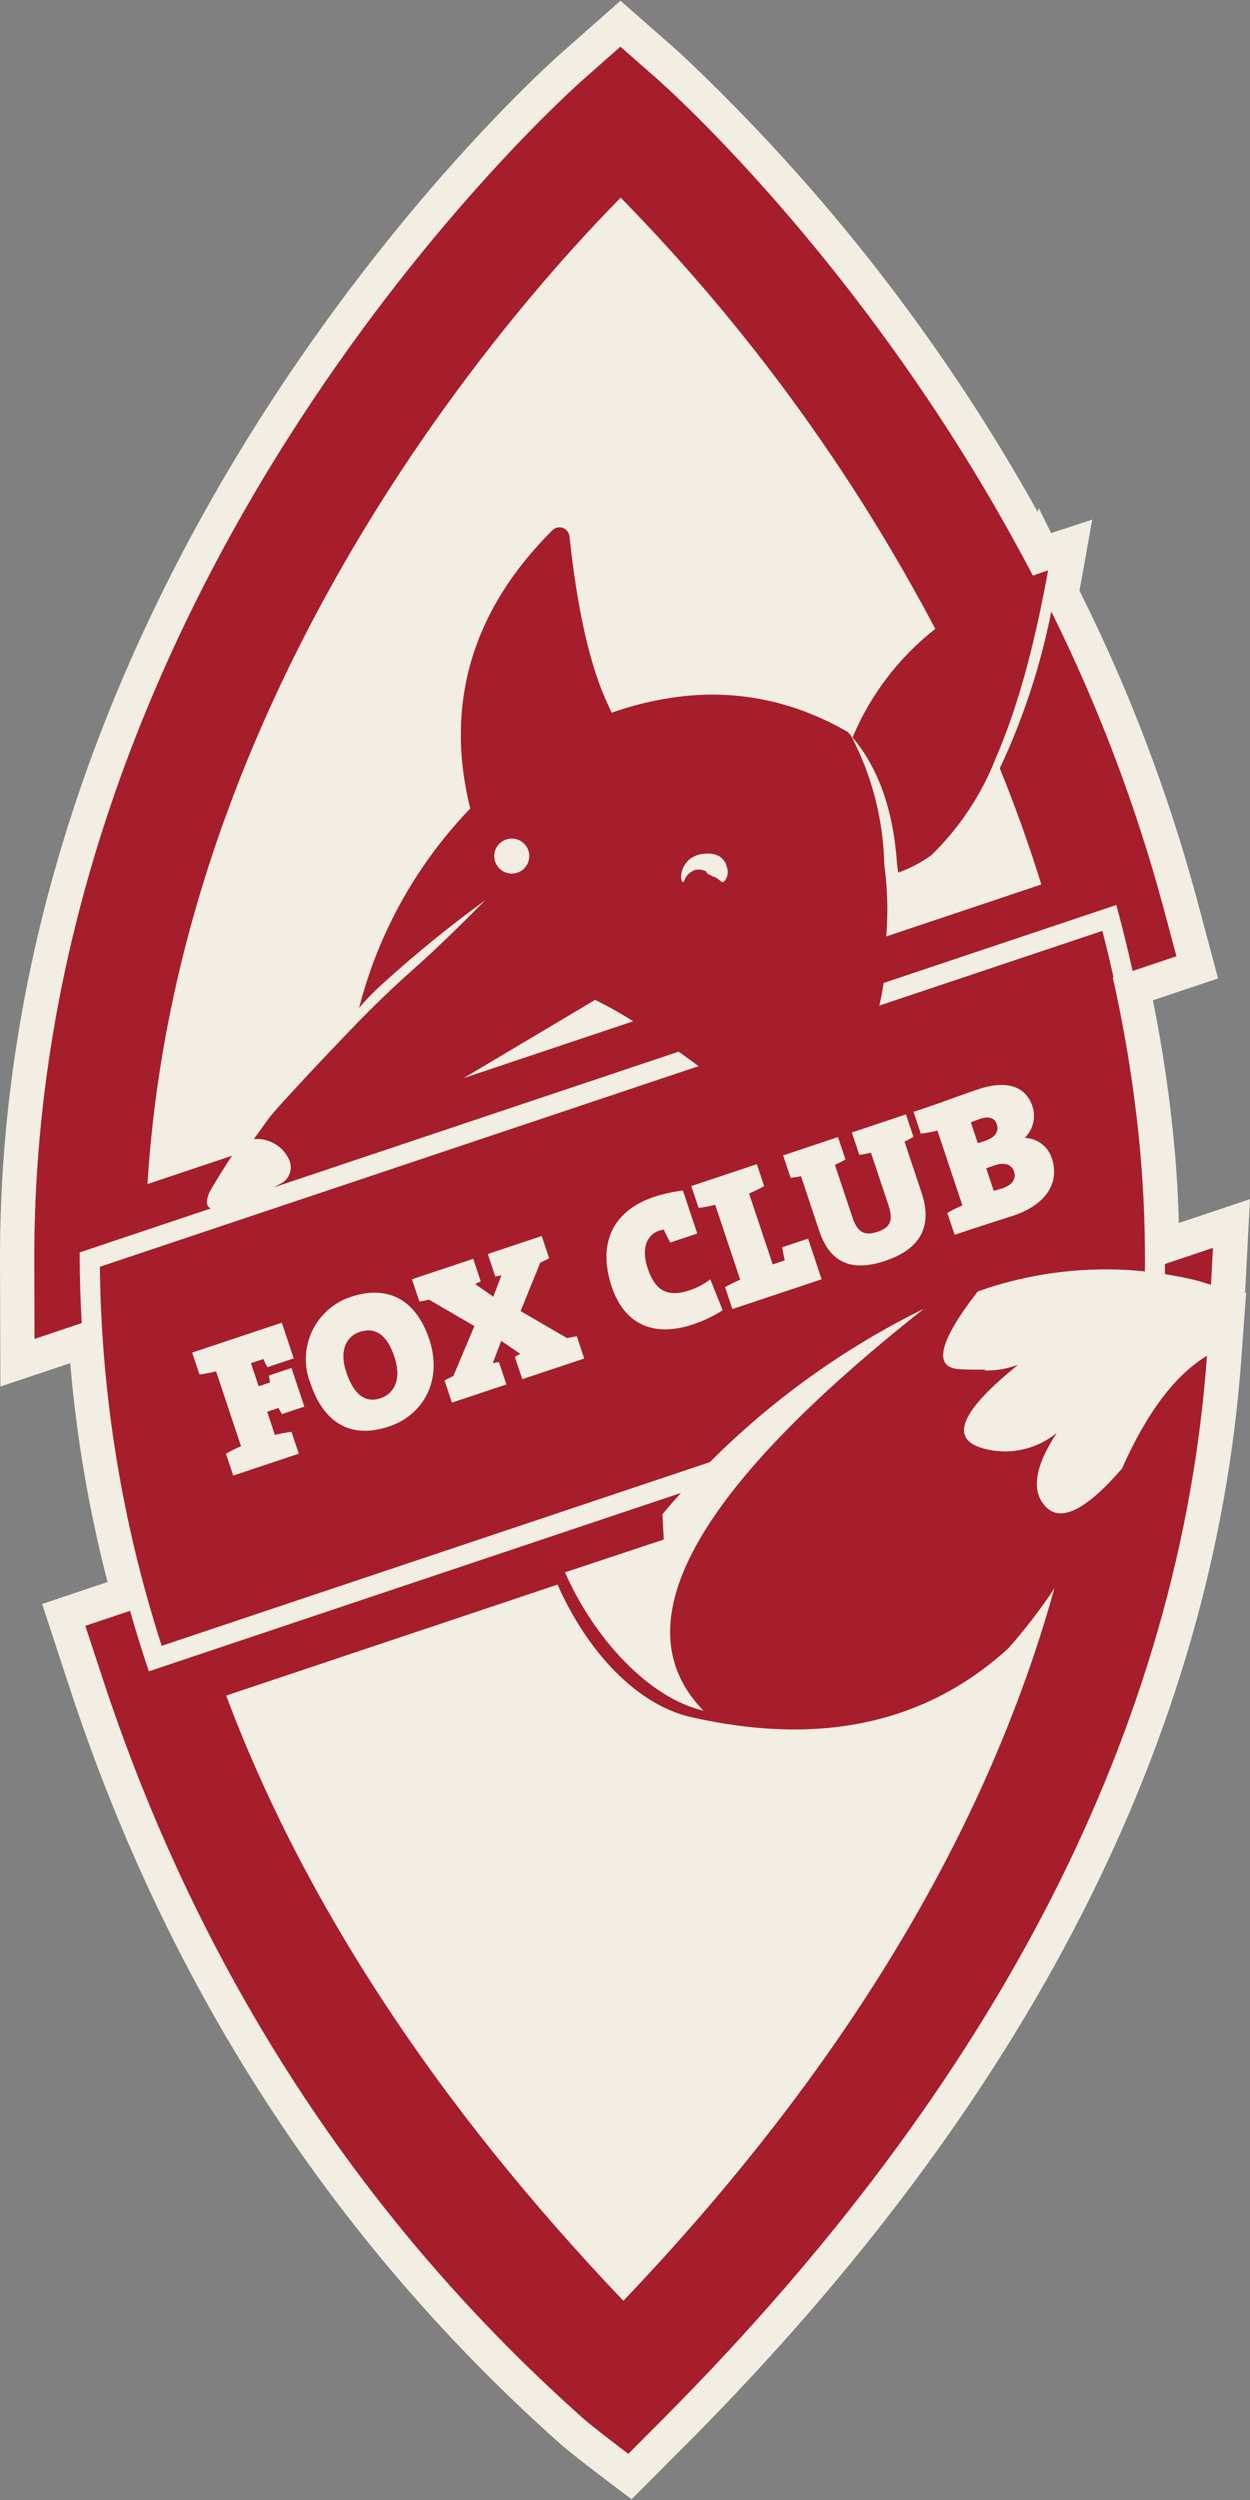
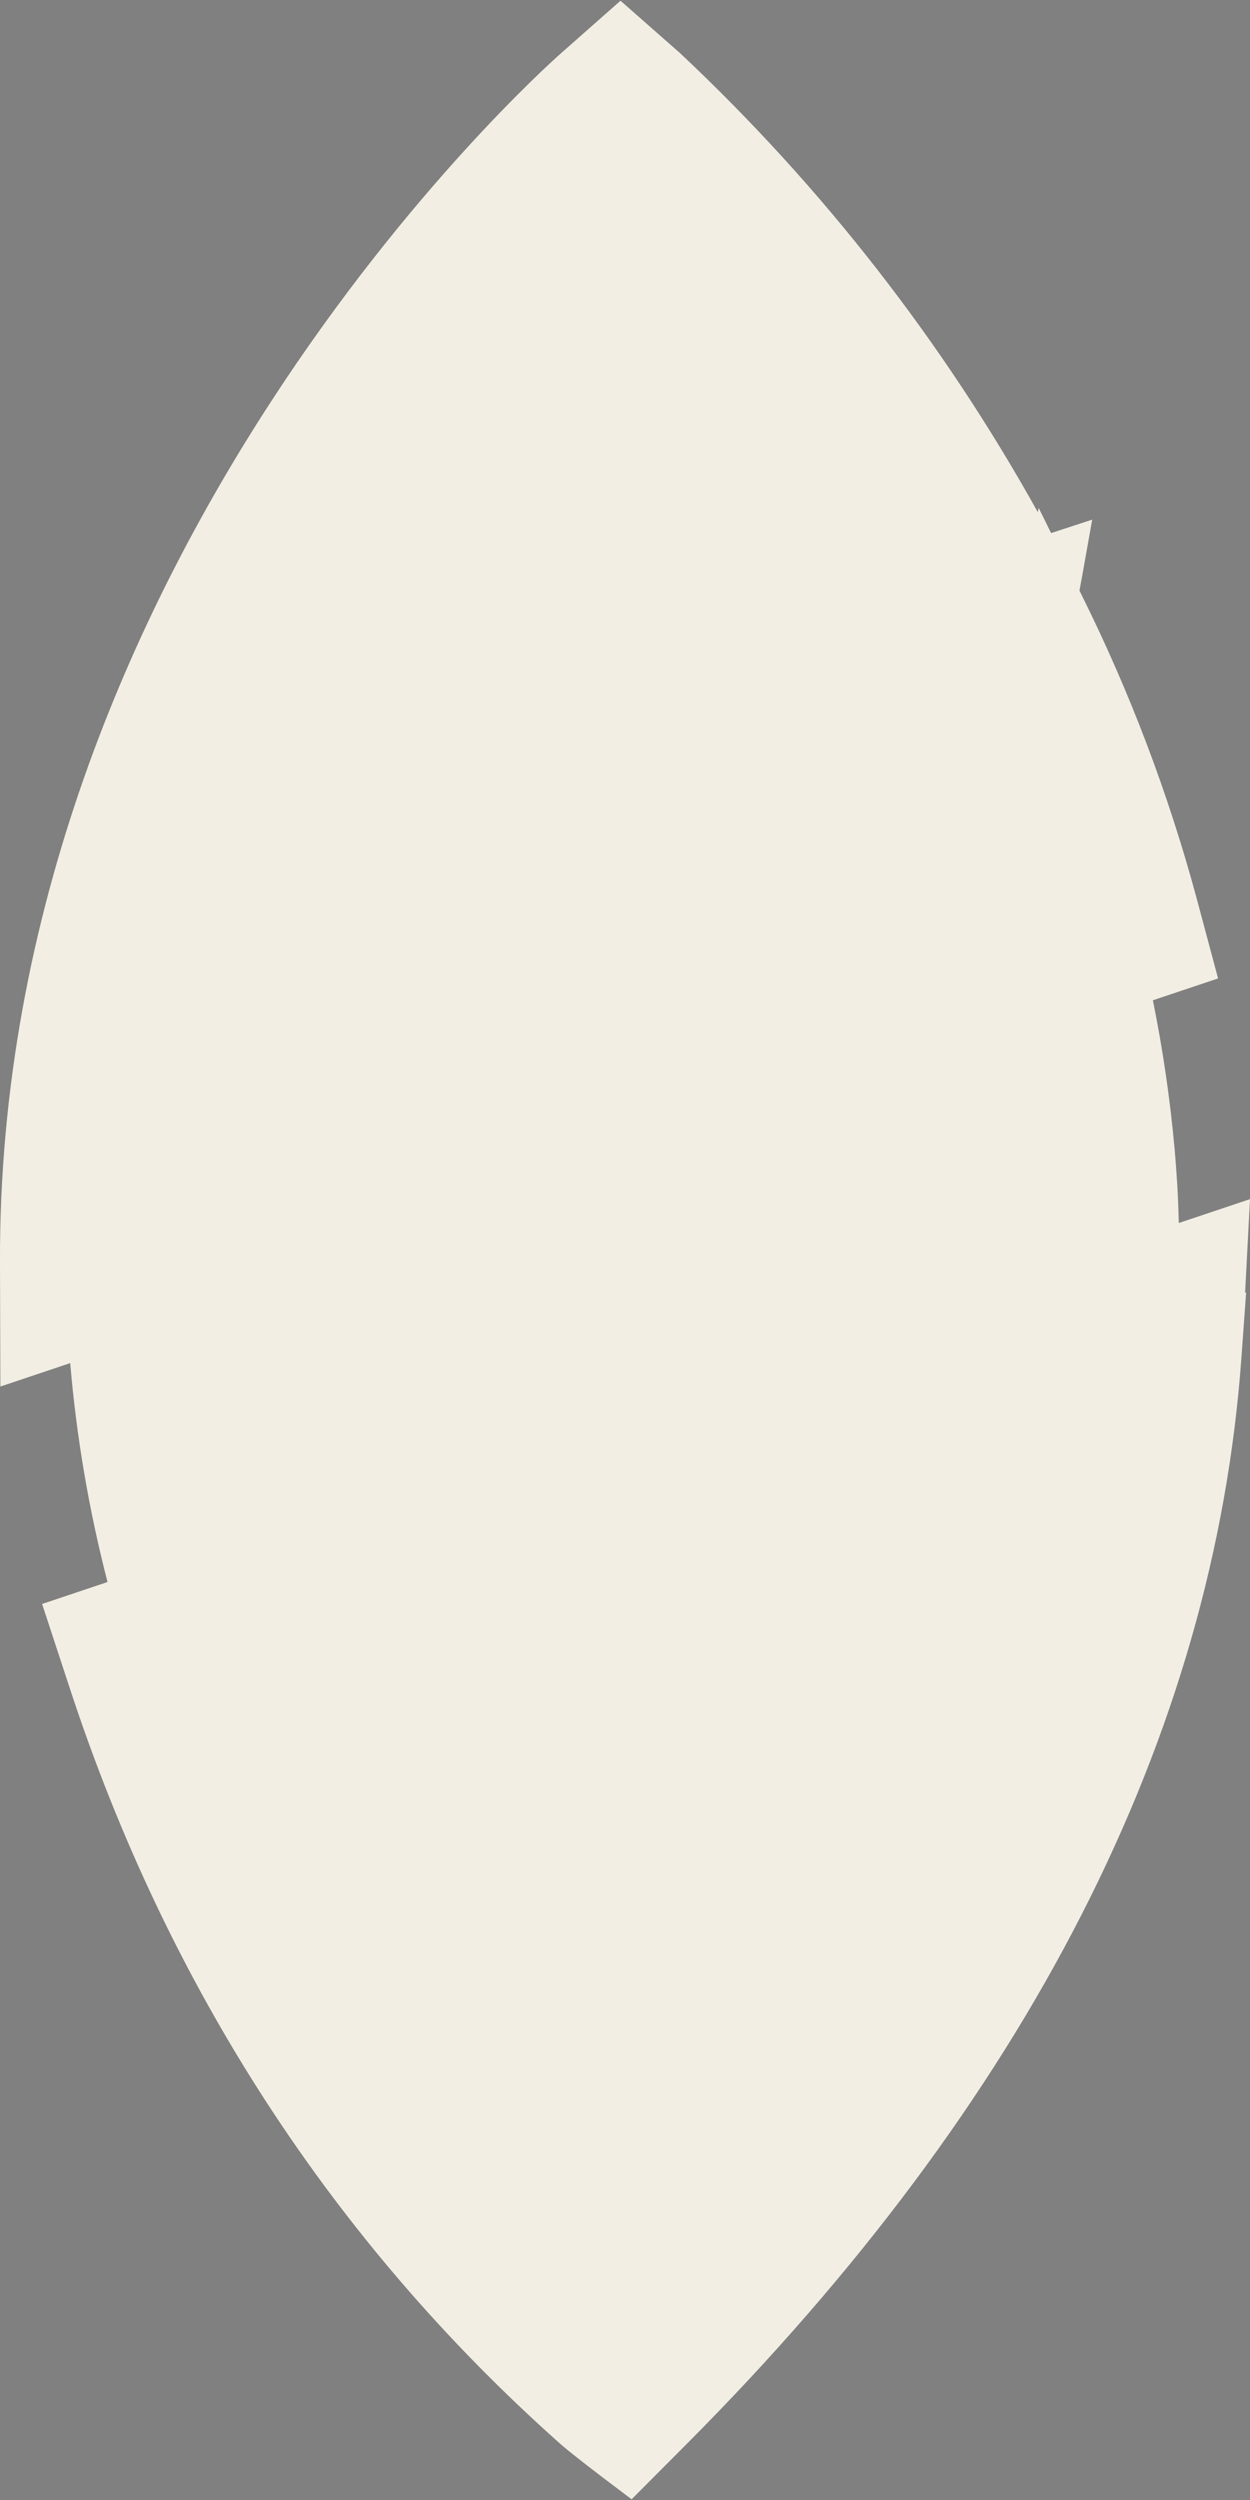
<svg xmlns="http://www.w3.org/2000/svg" viewBox="0 0 120 240">
  <rect x="0" y="0" width="120" height="240" fill="#808080" stroke="none" />
  <path fill="#F2EEE3" stroke-width="0" d="M120,115.118l-6.833,2.29c-.035-1.224-.08-2.451-.149-3.676l-.023-.323c-.062-1.036-.141-2.071-.233-3.12-.435-4.788-1.131-9.549-2.085-14.262l6.259-2.097-2.096-7.832c-2.697-9.956-6.364-19.624-10.947-28.864l-.266-.541c.087-.456.174-.908.258-1.378l.967-5.431-3.946,1.292-1.191-2.415-.089.403c-9.105-16.376-20.692-31.243-34.349-44.072L59.568.07l-5.697,5.031C51.661,7.051-.218,53.639,0,121.162l.037,11.945,6.703-2.249c.601,7.094,1.8,14.124,3.583,21.016l-6.281,2.107,2.675,8.144c9.417,28.684,25.249,53.065,47.053,72.471,1.109.983,4.219,3.337,4.57,3.603l2.295,1.731,5.38-5.401c32.65-32.815,50.534-67.851,53.157-104.136l.458-6.331-.101.058.471-9.003Z" />
-   <path fill="#A61E2B" stroke-width="0" d="M107.719,140.965v.007c-.565.655-1.103,1.236-1.613,1.742-2.578,2.542-4.473,3.197-5.685,1.964-1.455-1.479-1.111-3.855,1.034-7.129-1.997,1.649-4.682,2.2-7.168,1.47-3.167-.933-2.015-3.6,3.457-8.002-1.068.398-2.203.584-3.342.548l.28-.094c-.748.027-1.591.021-2.554-.027-2.588-.141-2.01-2.628,1.731-7.462,5.139-1.831,10.623-2.489,16.05-1.925.026-2.696-.039-5.4-.195-8.11-.007-.109-.015-.217-.022-.325-.061-1.008-.14-2.017-.226-3.025-.514-5.635-1.395-11.23-2.637-16.749l.068-.023c-.331-1.488-.684-2.977-1.069-4.462l-21.047,7.05-.366.122c.18-.744.315-1.474.412-2.169l.558-.188,21.781-7.299.264.989c.476,1.778.899,3.558,1.299,5.344l4.21-1.412-1.295-4.834c-2.639-9.75-6.23-19.216-10.721-28.263-1.026,5.201-2.685,10.256-4.941,15.053,1.453,3.591,2.798,7.308,3.985,11.153l-14.888,4.991c.011-.144.025-.291.034-.434.011-.178.021-.354.03-.529.094-1.856.026-3.716-.202-5.56v.008c-.017-.143-.031-.291-.051-.433-.098-4.299-1.188-8.517-3.186-12.326-.101-.122-.202-.241-.314-.357-1.093-.632-2.228-1.19-3.395-1.671-3.747-1.554-7.815-2.177-11.856-1.815-2.531.238-5.023.789-7.419,1.64-.109-.244-.225-.499-.35-.764-1.701-3.608-2.946-9.047-3.699-16.168-.056-.532-.533-.917-1.065-.861-.22.023-.425.121-.582.278-7.719,7.692-10.357,16.678-7.884,26.712-5.151,5.348-8.825,11.942-10.664,19.135.656-.779,1.366-1.512,2.124-2.193,3.178-2.898,6.514-5.618,9.993-8.147-2.756,2.786-5.095,5.029-7.015,6.729-1.921,1.7-3.885,3.598-5.893,5.692-2.011,2.093-3.738,3.921-5.179,5.484s-2.289,2.509-2.542,2.838c-.101.13-.202.26-.295.392l-1.131,1.567c-.058.076-.112.155-.166.234,1.432-.119,2.785.671,3.384,1.976.39.856.04,1.868-.797,2.299-.244.13-.475.25-.706.371l38.897-13.038c.605.432,1.241.888,1.916,1.391l-57.479,19.26c.137,12.359,2.138,24.627,5.934,36.389l52.627-17.635c5.991-6.006,12.932-10.98,20.545-14.723-21.535,17.021-28.792,29.66-21.771,37.916l.091.101c.164.189.336.377.517.564-5.19-1.2-10.451-6.841-13.291-13.279l9.479-3.146-.121-2.435c.589-.706,1.179-1.381,1.769-2.04l-51.077,17.125-.303-.921c-.534-1.624-1.033-3.253-1.497-4.888l-4.298,1.441,1.652,5.028c8.028,24.451,22.208,49.759,46.112,71.032,1.037.923,4.363,3.429,4.363,3.429l3.348-3.362c32.093-32.256,49.641-66.574,52.205-102.05-3.025,1.815-5.748,5.4-8.153,10.807ZM47.953,80.984c.663-.65,1.728-.64,2.379.023.65.663.64,1.728-.023,2.379s-1.728.64-2.379-.023c-.308-.314-.481-.737-.481-1.178-.005-.453.178-.887.504-1.201ZM44.517,103.495l12.61-7.504c1.258.612,2.478,1.297,3.655,2.053l-16.265,5.451ZM89.14,106.256c1.101-.368,3.295-1.196,4.765-1.687,2.553-.852,4.525-.421,5.213,1.643.339,1.045.07,2.191-.699,2.976l.017.052c1.182.064,2.199.857,2.55,1.988.712,2.135-.354,4.357-3.731,5.484-.717.24-2.092.658-4.088,1.324l-1.521.504-.706-2.099c.469-.268.954-.508,1.451-.718l-2.399-7.19c-.524.134-1.056.235-1.592.303l-.701-2.1,1.44-.479ZM66.772,83.498l.003-.015-.395.202c-.11.06-.21.138-.296.23-.08.072-.148.156-.202.249-.058.074-.103.158-.132.248-.061.16-.101.251-.101.251l-.192-.017-.05-.265c-.026-.108-.031-.221-.013-.331.005-.157.033-.312.085-.461.049-.181.125-.353.224-.512.027-.06.065-.116.111-.163l.081-.101c.057-.069.101-.136.173-.211.194-.179.418-.323.661-.426.115-.056.237-.099.362-.127l.188-.041.095-.02.048-.009h.12c.228-.041.46-.05.69-.026.296.024.583.113.84.261.22.153.407.35.548.578.038.074.065.153.095.227.037.118.072.233.101.344.059.194.068.399.024.597-.017.143-.065.281-.14.403-.059.112-.134.214-.223.303h-.193l-.269-.216c-.079-.069-.166-.128-.258-.178-.076-.061-.168-.1-.264-.114-.041-.006-.08-.018-.116-.037-.066-.043-.14-.086-.202-.136-.079-.006-.154-.039-.212-.094-.066-.044-.118-.106-.149-.18.025-.085-.256-.145-.416-.195h.025l-.044-.007-.094-.016c-.06-.013-.121-.017-.182-.01-.139,0-.21.013-.329.015ZM26.389,137.758c.524-.133,1.056-.234,1.592-.303l.706,2.098-6.297,2.103-.701-2.1c.469-.268.954-.508,1.451-.718l-2.399-7.19c-.524.133-1.056.234-1.592.303l-.701-2.1,8.606-2.873,1.145,3.429-2.521.841c-.15-.252-.283-.513-.397-.783l-1.19.397.742,2.218,1.085-.362c-.035-.222-.071-.446-.089-.672l2.152-.719,1.238,3.708-2.152.718c-.122-.193-.227-.389-.333-.587l-1.085.361.74,2.229ZM37.334,136.947v-.002c-3.707,1.238-6.273-.394-7.524-4.134-1.289-3.228.282-6.891,3.511-8.18.125-.05.252-.096.381-.138,3.08-1.028,6.084-.182,7.514,4.101,1.285,3.851-.522,7.233-3.881,8.354ZM50.14,132.4l-.718-2.152c.202-.101.396-.211.53-.274l-1.837-1.252-.807,2.135c.146-.029.368-.064.59-.101l.718,2.151-5.231,1.745-.712-2.135c.279-.151.629-.326.852-.419l2.017-4.795-4.346-2.534c-.233.058-.617.129-.934.175l-.712-2.135,5.878-1.962.719,2.152c-.202.101-.397.21-.531.274l1.745,1.21.774-2.047c-.146.03-.367.065-.589.101l-.718-2.152,5.177-1.728.712,2.134c-.279.152-.628.327-.851.42l-1.888,4.655,4.463,2.594c.232-.058.617-.13.933-.175l.712,2.134-5.948,1.983ZM66.542,127.139c-4.04,1.347-6.682-.22-7.821-3.63-1.371-4.109.08-7.277,4.086-8.614.897-.286,1.818-.489,2.752-.605l1.378,4.128-2.591.864c-.245-.444-.437-.845-.629-1.247-.146.026-.29.062-.432.107-1.101.367-1.784,1.584-1.109,3.614.643,1.925,1.705,2.893,4.014,2.118.72-.241,1.395-.598,2.001-1.056l1.184,2.969c-.887.562-1.838,1.016-2.834,1.352ZM70.308,125.668l-.701-2.1c.469-.268.953-.508,1.451-.718l-2.4-7.19c-.523.134-1.054.235-1.59.303l-.706-2.099,6.297-2.102.701,2.1c-.469.268-.954.508-1.452.717l2.272,6.805,1.154-.385c-.088-.378-.163-.781-.245-1.259l2.484-.83,1.302,3.902-8.566,2.858ZM84.959,121.049h0c-3.797,1.269-5.483-.402-6.318-2.906l-1.746-5.232c-.329.074-.662.127-.997.159l-.718-2.153,5.266-1.758.719,2.152c-.329.187-.694.368-1.014.512l1.693,5.074c.42,1.26,1.033,1.815,2.379,1.363,1.311-.438,1.546-1.138,1.055-2.607l-1.665-4.987c-.342.077-.746.153-1.118.202l-.718-2.152,5.195-1.733.718,2.152c-.276.171-.562.324-.857.459l1.635,4.899c1.139,3.41-.29,5.484-3.508,6.555ZM66.296,164.831v.003c-.071-.073-.054-.052-.026-.02-.033-.026-.074-.049-.065-.084l.091.101ZM59.85,220.87h-.008c-17.903-18.778-30.703-38.28-38.128-58.093l31.813-10.657c2.836,6.433,7.577,11.507,12.762,12.712.044.048.095.101.01,0,12.394,2.83,22.554.639,30.48-6.573,1.619-1.82,3.104-3.754,4.445-5.787-6.515,23.432-20.355,46.338-41.375,68.398ZM37.856,130.234c.834,2.501-.297,3.655-1.311,3.995-1.573.524-2.63-.483-3.301-2.495-.741-2.222.121-3.482,1.258-3.861,1.557-.519,2.665.295,3.354,2.361ZM93.866,109.741l-.666-1.996c.272-.111.548-.221.915-.344.77-.258,1.367-.108,1.569.504.232.68-.095,1.275-1.109,1.613l-.003.004c-.281.094-.504.169-.706.218ZM95.514,111.865c1.015-.338,1.63-.016,1.831.595.247.738-.221,1.321-1.094,1.613-.281.093-.636.193-.852.245l-.718-2.151c.187-.086.711-.261.833-.302ZM94.681,112.166h0s0,0-.001,0h0ZM7.652,120.927c.006,2.03.083,4.061.193,6.092l-4.53,1.519-.024-7.375C3.076,55.108,53.88,9.494,56.039,7.586l3.518-3.106,3.529,3.099c1.1.968,20.94,18.686,36.07,47.683.48-.175.965-.349,1.463-.512-.236,1.328-.491,2.606-.751,3.849-.071.312-.135.636-.202.939-.111.508-.229,1-.345,1.494-.054.239-.109.484-.166.719-.13.547-.266,1.075-.403,1.601-.041.165-.084.334-.128.497-.151.571-.308,1.124-.466,1.673-.029.104-.06.213-.091.314-.171.588-.347,1.157-.526,1.714-.016.054-.035.112-.052.167-.187.585-.381,1.156-.583,1.714-.008.021-.013.042-.022.062-.205.577-.415,1.138-.629,1.683v.006c-.216.553-.438,1.088-.664,1.607-1.378,3.514-3.49,6.694-6.197,9.326-.974.697-2.04,1.255-3.168,1.658-.035-.281-.068-.565-.112-.84-.346-5.125-1.769-9.171-4.271-12.138,1.712-4.097,4.447-7.685,7.943-10.422-8.007-15.191-18.181-29.137-30.203-41.399-10.726,10.892-42.487,46.962-45.424,94.698l8.114-2.723c-.756,1.153-1.485,2.311-2.159,3.482-.372.864-.324,1.386.126,1.579l-12.59,4.22v.695ZM116.443,119.798l-.185,3.545c-.484-.155-.971-.308-1.475-.438-.982-.242-1.964-.432-2.948-.591.004-.323-.006-.646-.006-.969l4.613-1.547Z" />
</svg>